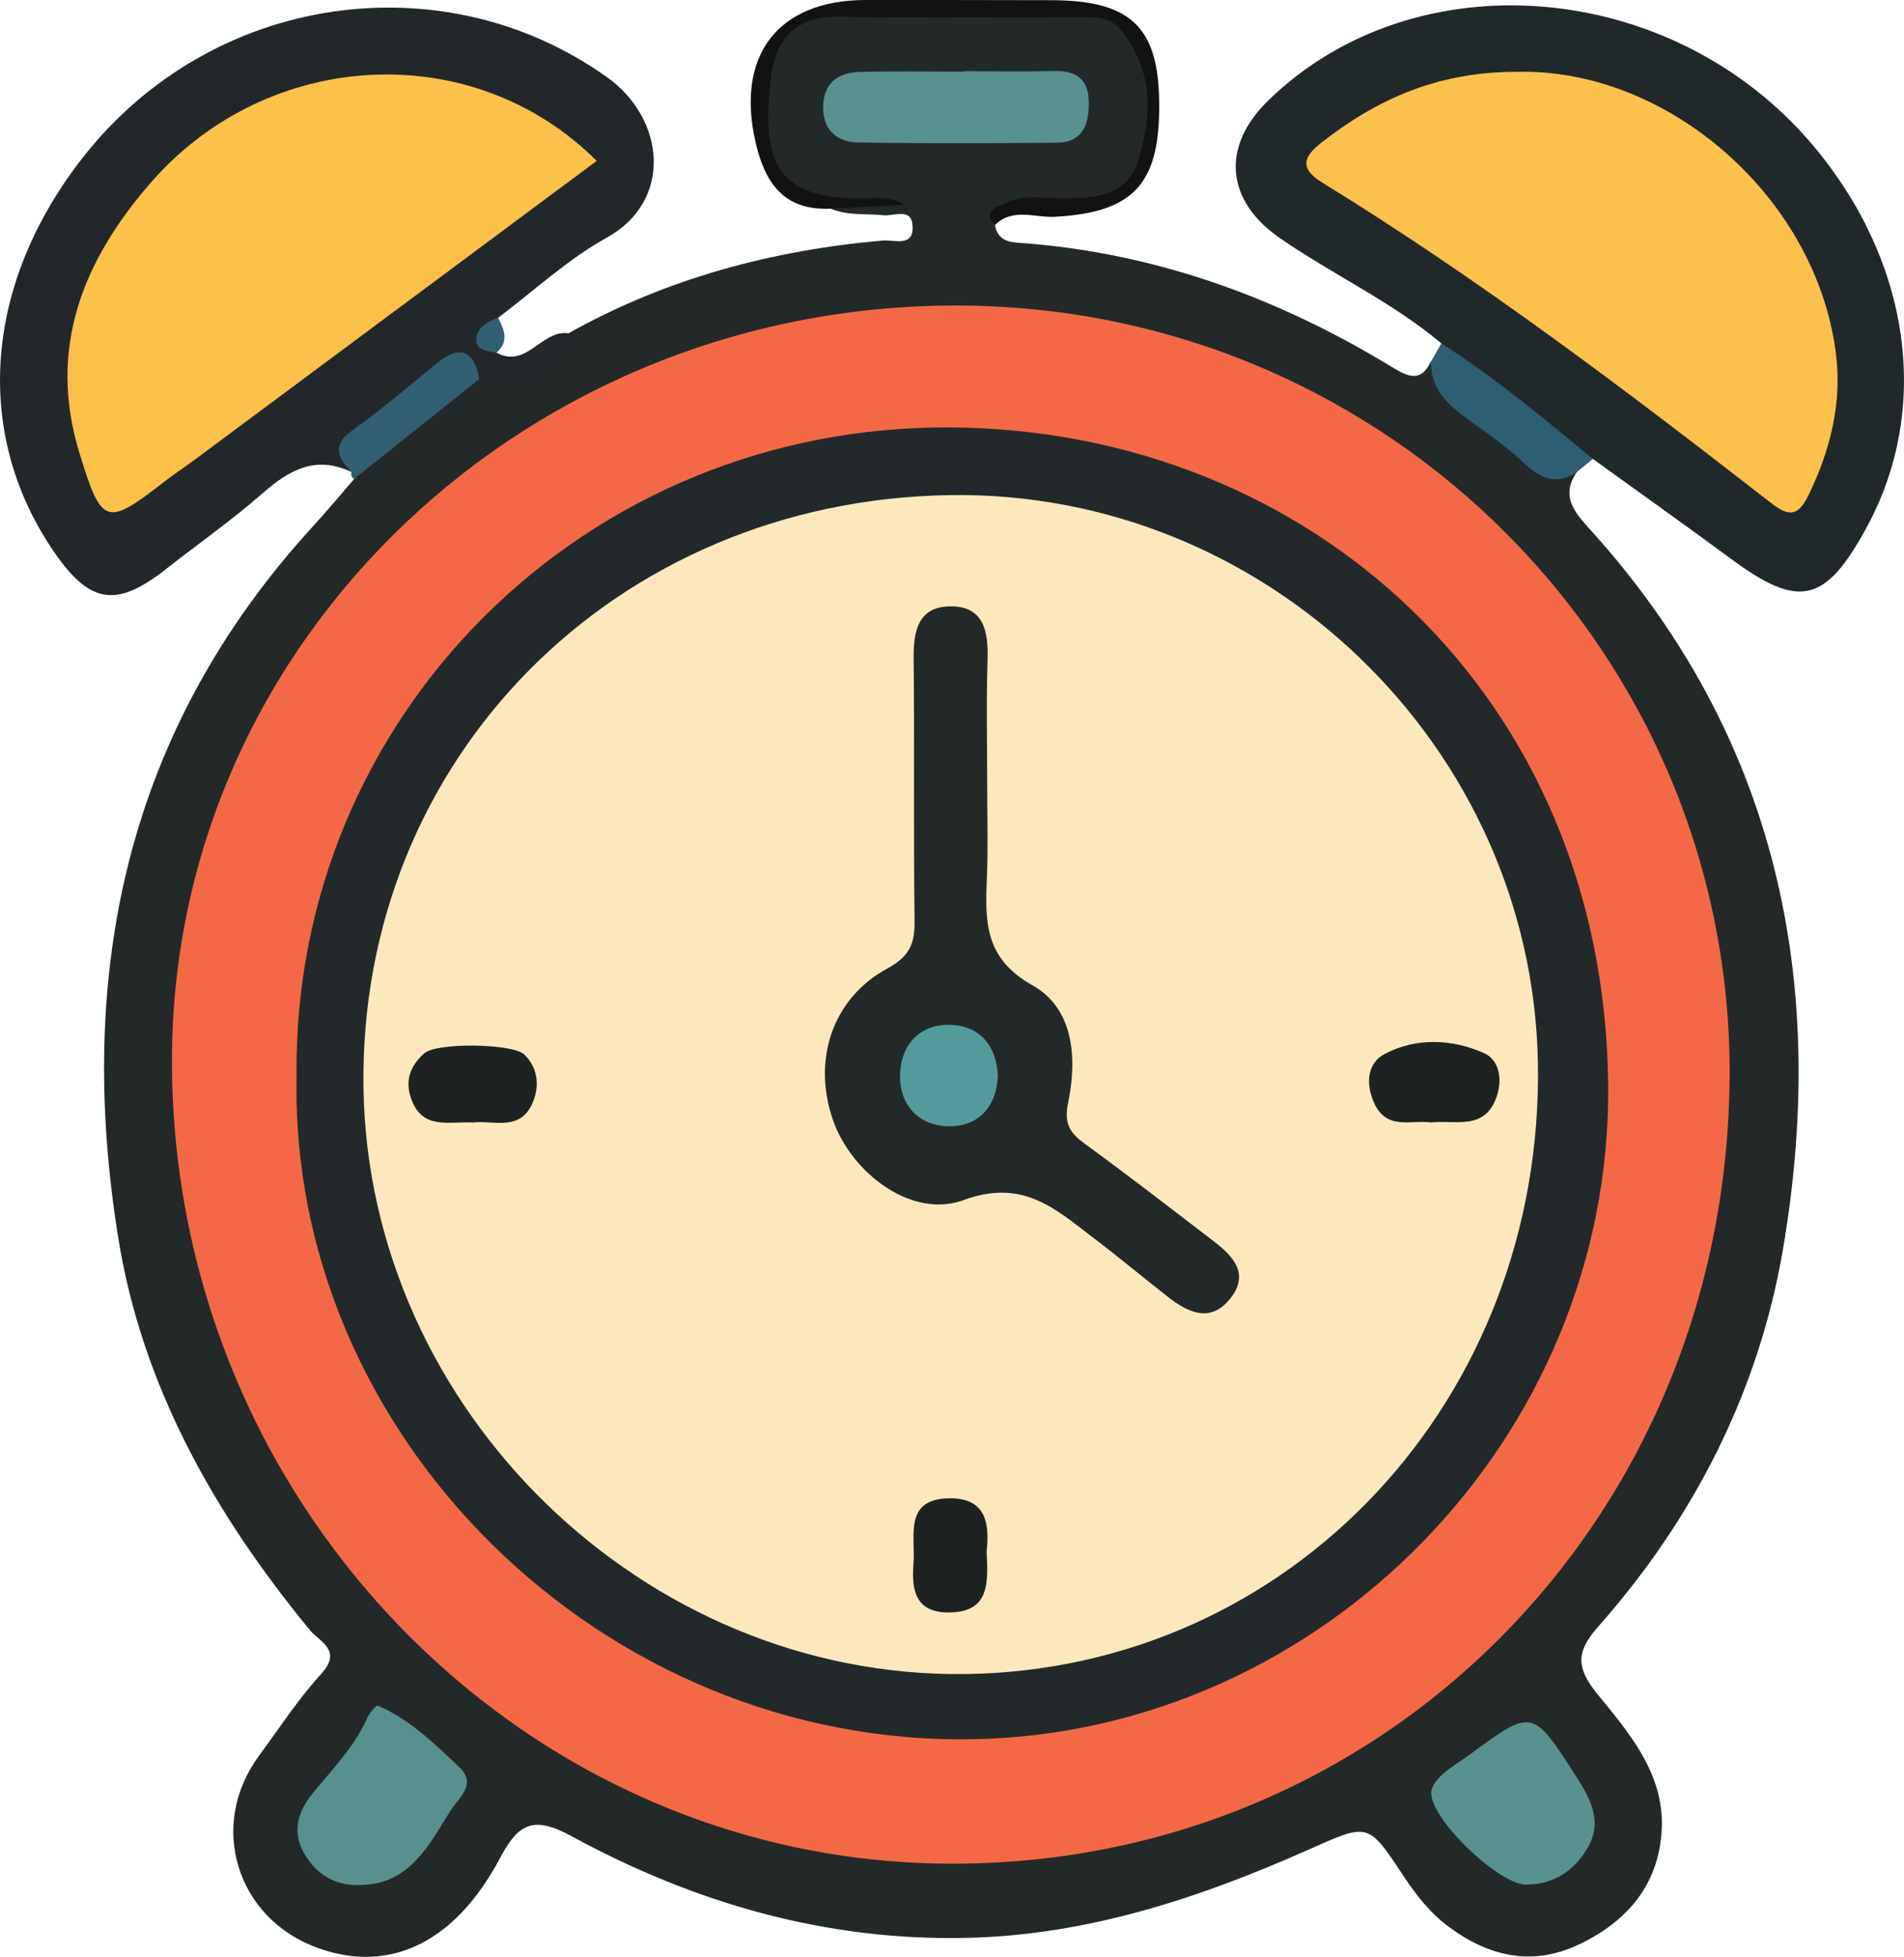
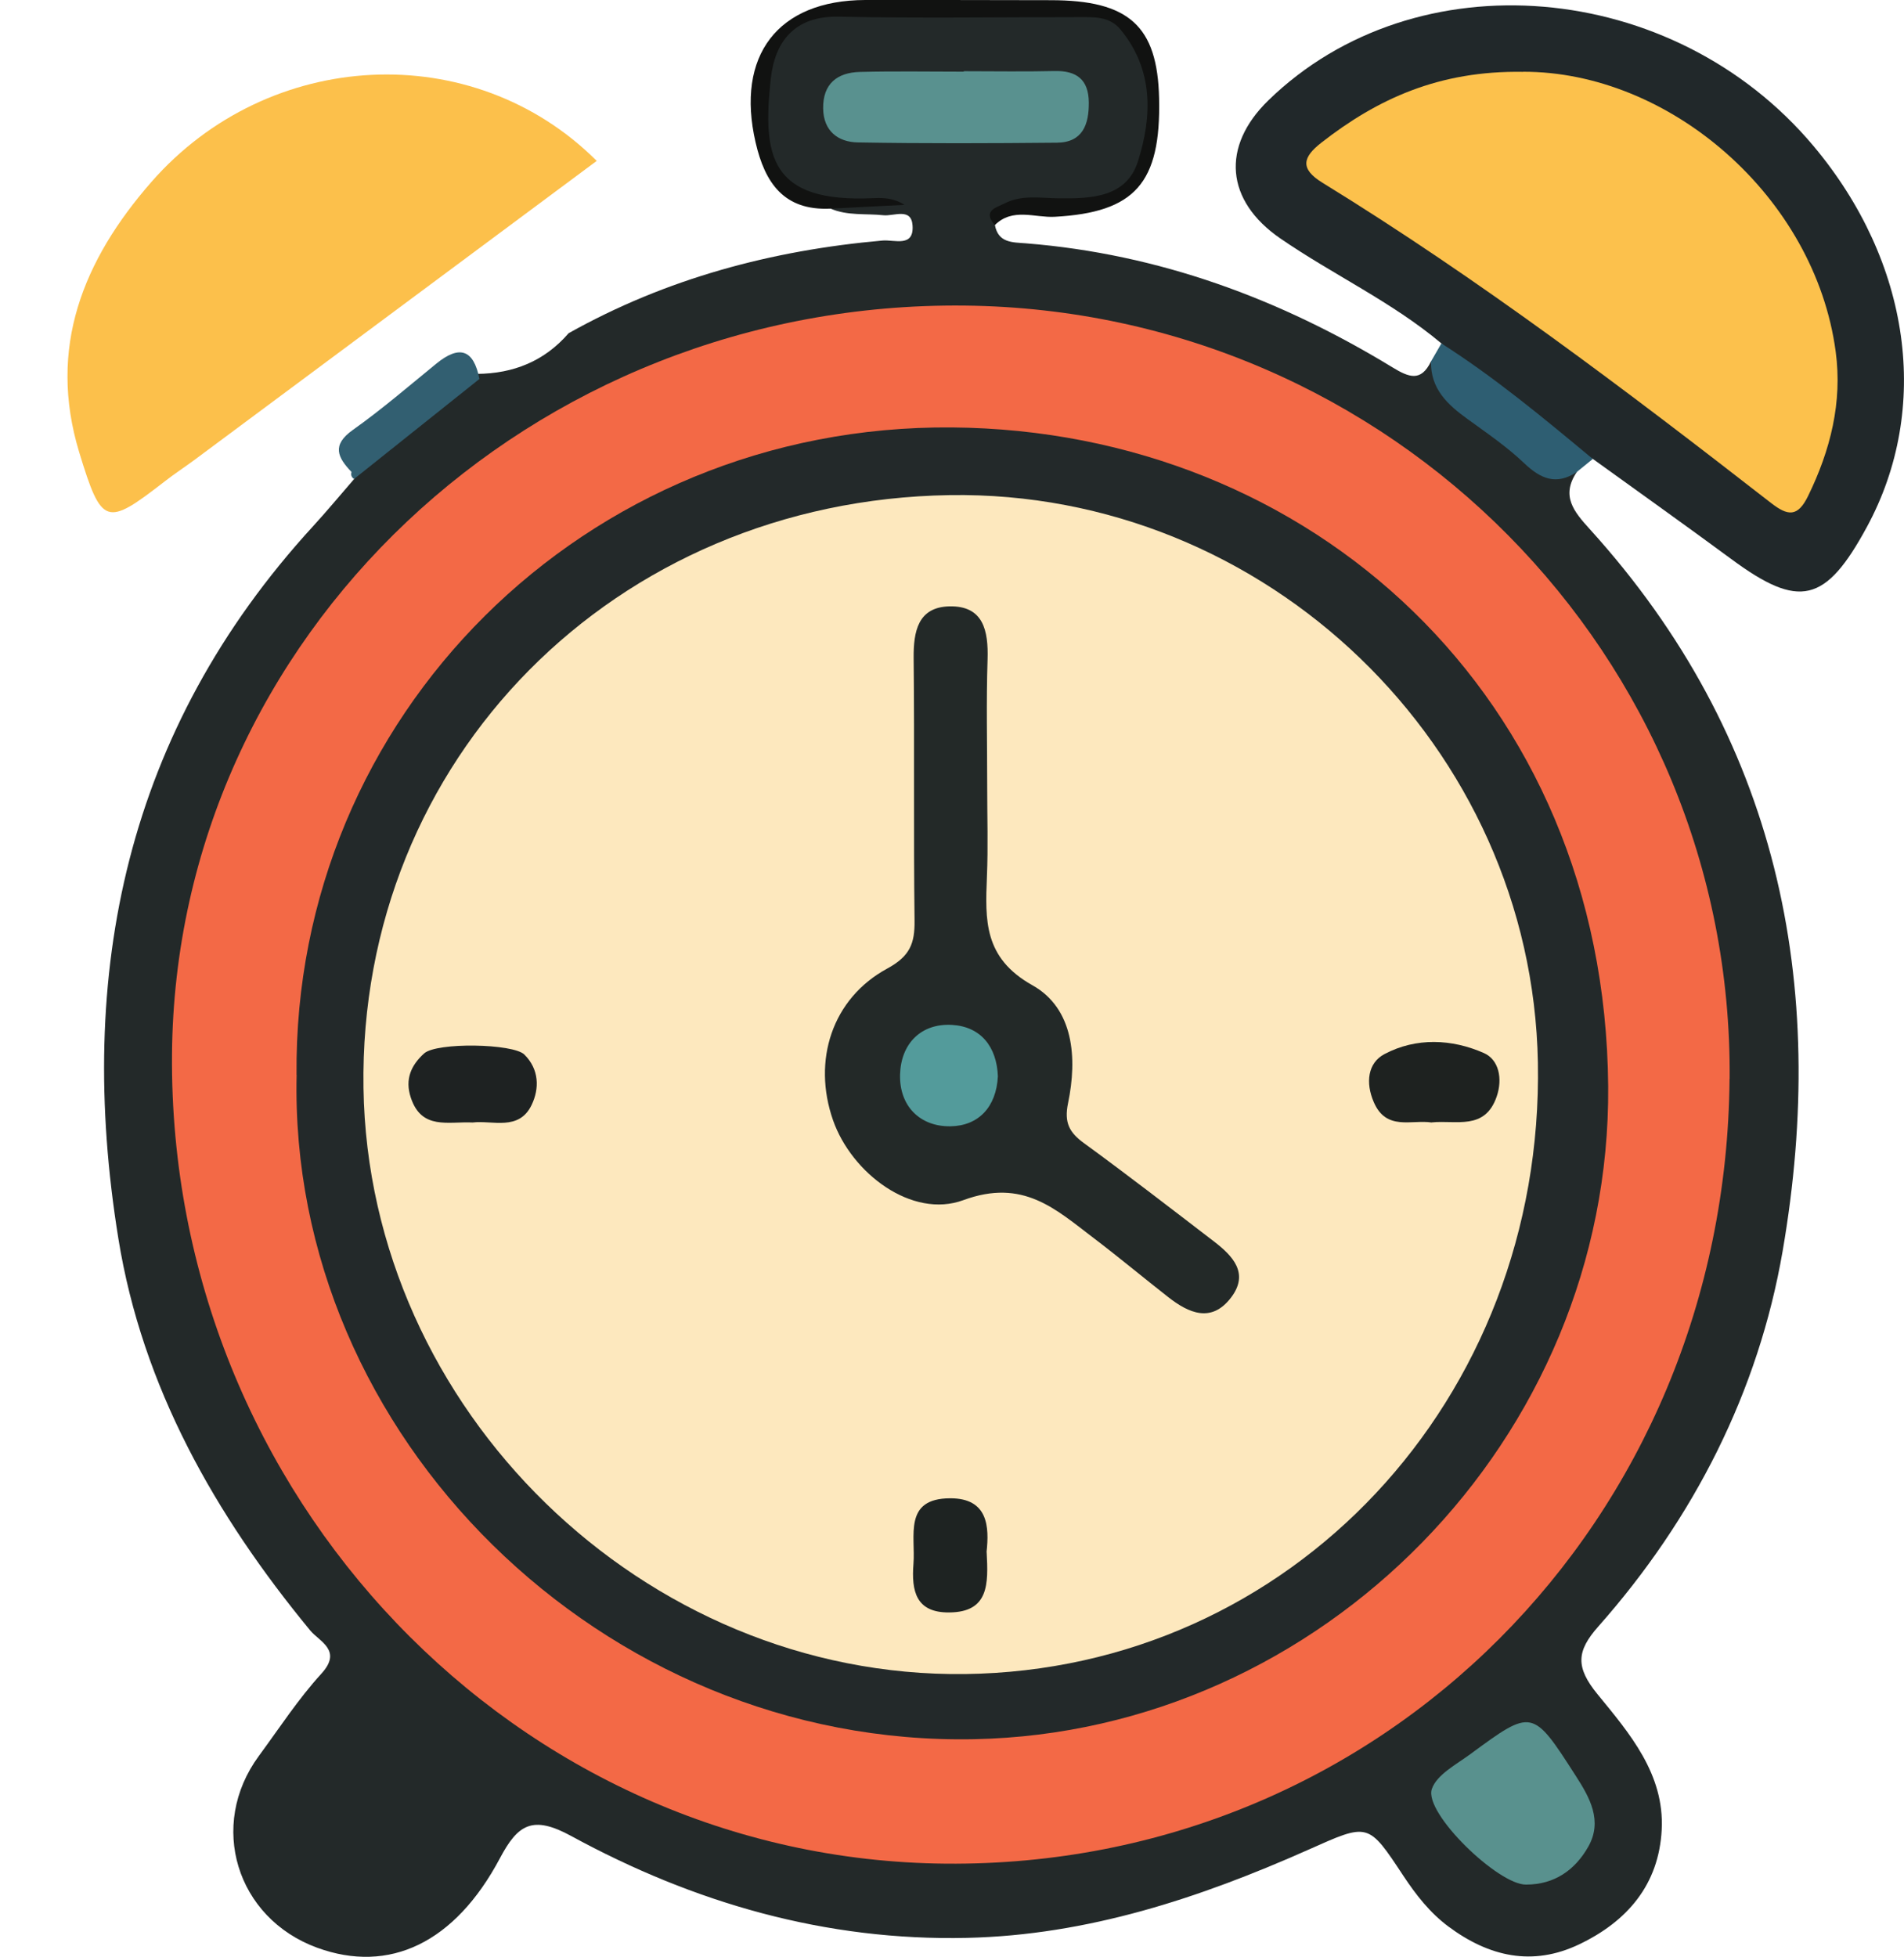
<svg xmlns="http://www.w3.org/2000/svg" id="Ebene_2" data-name="Ebene 2" viewBox="0 0 210.21 216">
  <defs>
    <style>
      .cls-1 {
        fill: #59918e;
      }

      .cls-2 {
        fill: #fcc14c;
      }

      .cls-3 {
        fill: #1e2222;
      }

      .cls-4 {
        fill: #539b9b;
      }

      .cls-5 {
        fill: #2e5e72;
      }

      .cls-6 {
        fill: #22282a;
      }

      .cls-7 {
        fill: #232929;
      }

      .cls-8 {
        fill: #58908e;
      }

      .cls-9 {
        fill: #fcc04b;
      }

      .cls-10 {
        fill: #f36946;
      }

      .cls-11 {
        fill: #232928;
      }

      .cls-12 {
        fill: #21282a;
      }

      .cls-13 {
        fill: #111211;
      }

      .cls-14 {
        fill: #fde8be;
      }

      .cls-15 {
        fill: #23292a;
      }

      .cls-16 {
        fill: #59918f;
      }

      .cls-17 {
        fill: #1e2322;
      }

      .cls-18 {
        fill: #1e2220;
      }

      .cls-19 {
        fill: #325f71;
      }
    </style>
  </defs>
  <g id="Ebene_1-2" data-name="Ebene 1">
    <g>
      <path class="cls-7" d="M174.07,52.12c-1.75,2.63-.32,4.34,1.47,6.31,20.74,22.89,26.37,50.12,21.27,79.67-2.67,15.48-9.79,29.51-20.35,41.43-2.42,2.73-2.53,4.5-.07,7.5,3.5,4.28,7.38,8.77,7.07,14.92-.31,6.08-3.81,10.13-9.1,12.66-5.18,2.48-9.99,1.36-14.46-1.97-2.04-1.52-3.57-3.49-4.95-5.57-3.93-5.96-3.85-5.86-10.52-2.89-12,5.33-24.37,9.42-37.65,9.72-15.6,.36-30.16-3.85-43.71-11.24-4.27-2.33-5.89-1.29-7.87,2.44-4.98,9.38-12.23,12.79-20.18,9.89-8.94-3.27-12.07-13.52-6.44-21.17,2.26-3.07,4.35-6.29,6.91-9.09,2.34-2.57-.22-3.53-1.24-4.76-10.51-12.75-18.54-26.9-21.18-43.25-4.74-29.28,.84-56.09,21.48-78.62,1.56-1.7,3.04-3.49,4.56-5.24,2.9-5.75,8.36-8.52,13.55-11.59,4.02-.03,7.45-1.4,10.12-4.49,10.78-6.04,22.42-9.15,34.67-10.23,1.29-.11,3.47,.79,3.3-1.66-.13-2.01-2.07-1.01-3.2-1.13-1.96-.21-3.98,.08-5.87-.74,1.32-1.04,2.76-.67,4.21-.53-2.55-.35-5.27,.32-7.68-1.13-3.81-2.29-5.23-7.23-3.74-13.38,1.21-5,3.55-7.01,8.73-7.08,8.3-.11,16.61-.07,24.91-.01,5.29,.04,7.49,1.83,8.72,6.97,.54,2.26,.71,4.52,.24,6.89-1.15,5.81-2.16,6.84-7.93,7.78-1.99,.33-3.98,.15-5.95,.38-1.33,.15-3.19-.36-3.35,1.92,.37,2,1.93,1.91,3.45,2.03,14.62,1.17,27.99,6.1,40.43,13.68,1.82,1.11,3.16,1.65,4.27-.65,2.58,1.83,3.62,5.03,6.52,6.77,3.11,1.87,5.47,5.08,9.68,4.6,.02,0,.11,.26,.09,.39-.03,.16-.13,.3-.21,.45Z" />
-       <path class="cls-6" d="M62.76,36.79c-1.51,4.25-4.53,5.8-9.82,5.05-.97-.69-2.21-1.41-3.17-.71-4.21,3.08-9.54,5.1-10.96,10.98-3.95-1.9-6.9-.23-9.87,2.38-3.37,2.95-7.05,5.53-10.58,8.3-5.58,4.39-8.52,3.89-12.59-2.16C-3,47.6-1.7,31.19,9.19,17.33,23.4-.76,48.91-4.38,67.02,8.52c6.38,4.54,7.38,13.61-.06,17.73-4.3,2.38-8,5.85-11.97,8.83-.52,1.26-1.19,2.51-.18,3.84,3.33,1.83,4.99-2.56,7.95-2.13Z" />
      <path class="cls-12" d="M159.14,37.91c-5.46-4.59-11.96-7.58-17.8-11.6-6.02-4.15-6.56-10.12-1.31-15.23,16.26-15.82,44.7-13.43,60.2,5.05,10.73,12.8,12.99,28.93,5.88,42.04-4.57,8.42-7.47,9.08-14.98,3.53-5.06-3.73-10.18-7.37-15.28-11.05-6.51-3.01-12.08-7.27-16.71-12.75Z" />
      <path class="cls-13" d="M109.83,24.85c-1.39-1.61,.15-1.92,1.11-2.41,1.88-.96,3.93-.57,5.9-.55,3.64,.05,7.52-.09,8.79-4.07,1.58-4.96,1.75-10.13-1.93-14.57-1.21-1.47-2.93-1.36-4.6-1.36-8.83,0-17.65,.14-26.48-.05-4.96-.11-7.09,2.81-7.53,6.91-.9,8.41-.14,13.68,11.37,13.12,1.12-.05,2.25,0,3.4,.74-2.73,.14-5.46,.28-8.2,.42-5.12,.23-7.21-2.85-8.24-7.31C81.21,6.14,85.86,.03,95.52,0c6.82-.02,13.65,.02,20.47,.02,8.65,0,11.8,2.84,11.98,10.83,.21,9.39-2.68,12.59-11.52,13.08-2.21,.12-4.65-1.04-6.62,.92Z" />
      <path class="cls-5" d="M159.14,37.91c5.93,3.78,11.32,8.27,16.71,12.75-.59,.48-1.19,.97-1.78,1.45-2.23,1.47-3.95,.77-5.78-.97-1.91-1.82-4.12-3.33-6.26-4.88-2.22-1.6-4.11-3.35-4.04-6.37,.38-.66,.77-1.33,1.15-1.99Z" />
-       <path class="cls-19" d="M38.81,52.1c-1.52-1.59-2.23-2.96,.14-4.64,3.2-2.27,6.18-4.84,9.22-7.32,2.56-2.09,4.13-1.57,4.76,1.69-4.62,3.68-9.23,7.36-13.84,11.04-.28-.19-.38-.44-.28-.77Z" />
-       <path class="cls-19" d="M54.81,38.92c-.95-.14-2.21-.27-2.24-1.34-.03-1.37,1.19-2.07,2.42-2.51,.67,1.32,1.26,2.63-.18,3.85Z" />
+       <path class="cls-19" d="M38.81,52.1c-1.52-1.59-2.23-2.96,.14-4.64,3.2-2.27,6.18-4.84,9.22-7.32,2.56-2.09,4.13-1.57,4.76,1.69-4.62,3.68-9.23,7.36-13.84,11.04-.28-.19-.38-.44-.28-.77" />
      <path class="cls-10" d="M190.95,119.07c-.39,48.87-38.51,87.04-86.5,86.64-47.41-.4-85.85-40.58-85.46-89.33,.37-46.1,39.63-83.17,87.53-82.65,47.04,.51,84.81,38.69,84.44,85.34Z" />
-       <path class="cls-8" d="M39.61,208.07c-2.78,.05-4.79-1.28-6.09-3.61-1.29-2.31-.62-4.51,.94-6.44,2.18-2.69,4.65-5.16,6.09-8.4,.24-.55,1-1.44,1.17-1.36,3.53,1.54,6.25,4.2,8.99,6.8,1.99,1.89-.08,3.4-.92,4.72-2.45,3.85-4.54,8.32-10.18,8.28Z" />
      <path class="cls-16" d="M106.42,7.86c3.33,0,6.66,.06,9.99-.02,2.46-.06,3.78,.95,3.8,3.47,.02,2.43-.68,4.42-3.53,4.44-7.33,.07-14.65,.1-21.98-.03-2.18-.04-3.79-1.26-3.82-3.75-.04-2.71,1.54-3.96,4.04-4.03,3.83-.1,7.66-.03,11.49-.03,0-.02,0-.04,0-.06Z" />
      <path class="cls-1" d="M168.5,208.02c-3.06,.07-11.32-7.9-10.42-10.55,.54-1.59,2.71-2.71,4.28-3.87,6.81-5.02,6.85-5,11.6,2.4,1.55,2.4,3.01,4.98,1.39,7.84-1.45,2.56-3.72,4.18-6.86,4.18Z" />
      <path class="cls-9" d="M65.88,17.76c-14.86,11.04-29.66,22.04-44.46,33.04-1.07,.79-2.19,1.52-3.24,2.34-6.46,5.01-6.95,4.92-9.43-3.2-3.52-11.55,.43-21.24,7.96-29.85,12.94-14.79,35.51-15.97,49.17-2.33Z" />
      <path class="cls-2" d="M168.13,7.92c16.17-.05,32.25,13.77,34.54,30.9,.75,5.58-.58,10.87-3.05,15.93-1.15,2.35-2.23,2.21-4.09,.77-16.02-12.46-32.2-24.7-49.51-35.34-2.56-1.57-2.17-2.84-.14-4.43,6.2-4.84,13.01-7.97,22.25-7.82Z" />
      <path class="cls-15" d="M32.74,118.64c-.37-39.5,31.72-71.8,72.37-71.46,39.53,.33,72.09,29.59,72.44,72.71,.32,38.9-31.69,71.32-69.99,72.08-41.07,.82-75.74-33.51-74.81-73.33Z" />
      <path class="cls-14" d="M104.83,54.65c34.97-.55,64.32,27.74,64.96,62.63,.68,37.21-27.28,67.05-63.25,67.5-35.46,.44-65.87-29.18-66.41-64.69-.55-36.27,27.71-64.86,64.71-65.44Z" />
      <path class="cls-11" d="M108.99,86.79c0,3.33,.11,6.66-.03,9.99-.19,4.79-.37,8.95,5.02,11.97,4.57,2.56,4.97,8.04,3.94,13-.45,2.17,.13,3.25,1.77,4.44,4.83,3.52,9.56,7.18,14.31,10.82,2.1,1.61,3.96,3.54,1.9,6.23-2.16,2.82-4.66,1.71-6.94-.08-2.75-2.15-5.43-4.39-8.21-6.5-4.22-3.2-7.79-6.62-14.39-4.19-5.68,2.09-12.34-2.97-14.39-8.82-2.3-6.58-.12-13.44,6-16.75,2.5-1.36,3.03-2.77,3-5.28-.12-9.65,0-19.31-.1-28.96-.03-2.97,.48-5.64,3.93-5.73,3.78-.09,4.33,2.68,4.23,5.87-.15,4.66-.04,9.32-.04,13.98Z" />
      <path class="cls-18" d="M158.06,123.9c-2.23-.34-5.01,.96-6.39-2.25-.93-2.15-.66-4.33,1.18-5.3,3.49-1.85,7.45-1.68,10.99-.11,1.62,.72,2.09,2.79,1.4,4.8-1.3,3.77-4.48,2.57-7.18,2.85Z" />
      <path class="cls-3" d="M52.19,123.9c-2.72-.13-5.64,.85-6.83-2.73-.69-2.06,.05-3.61,1.46-4.89,1.38-1.25,9.83-1.1,11.07,.12,1.64,1.62,1.68,3.75,.8,5.57-1.4,2.91-4.34,1.66-6.51,1.93Z" />
      <path class="cls-17" d="M108.93,171.32c.19,3.52,.26,6.62-4.12,6.66-3.71,.04-4.19-2.39-3.96-5.35,.25-3.07-1.15-7.24,4.06-7.25,4.21-.01,4.31,3.19,4.01,5.94Z" />
      <path class="cls-4" d="M110.17,118.8c-.17,3.39-2.14,5.48-5.25,5.52-3.38,.04-5.64-2.26-5.55-5.71,.09-3.39,2.3-5.69,5.76-5.48,3.15,.19,4.92,2.41,5.04,5.67Z" />
    </g>
  </g>
</svg>